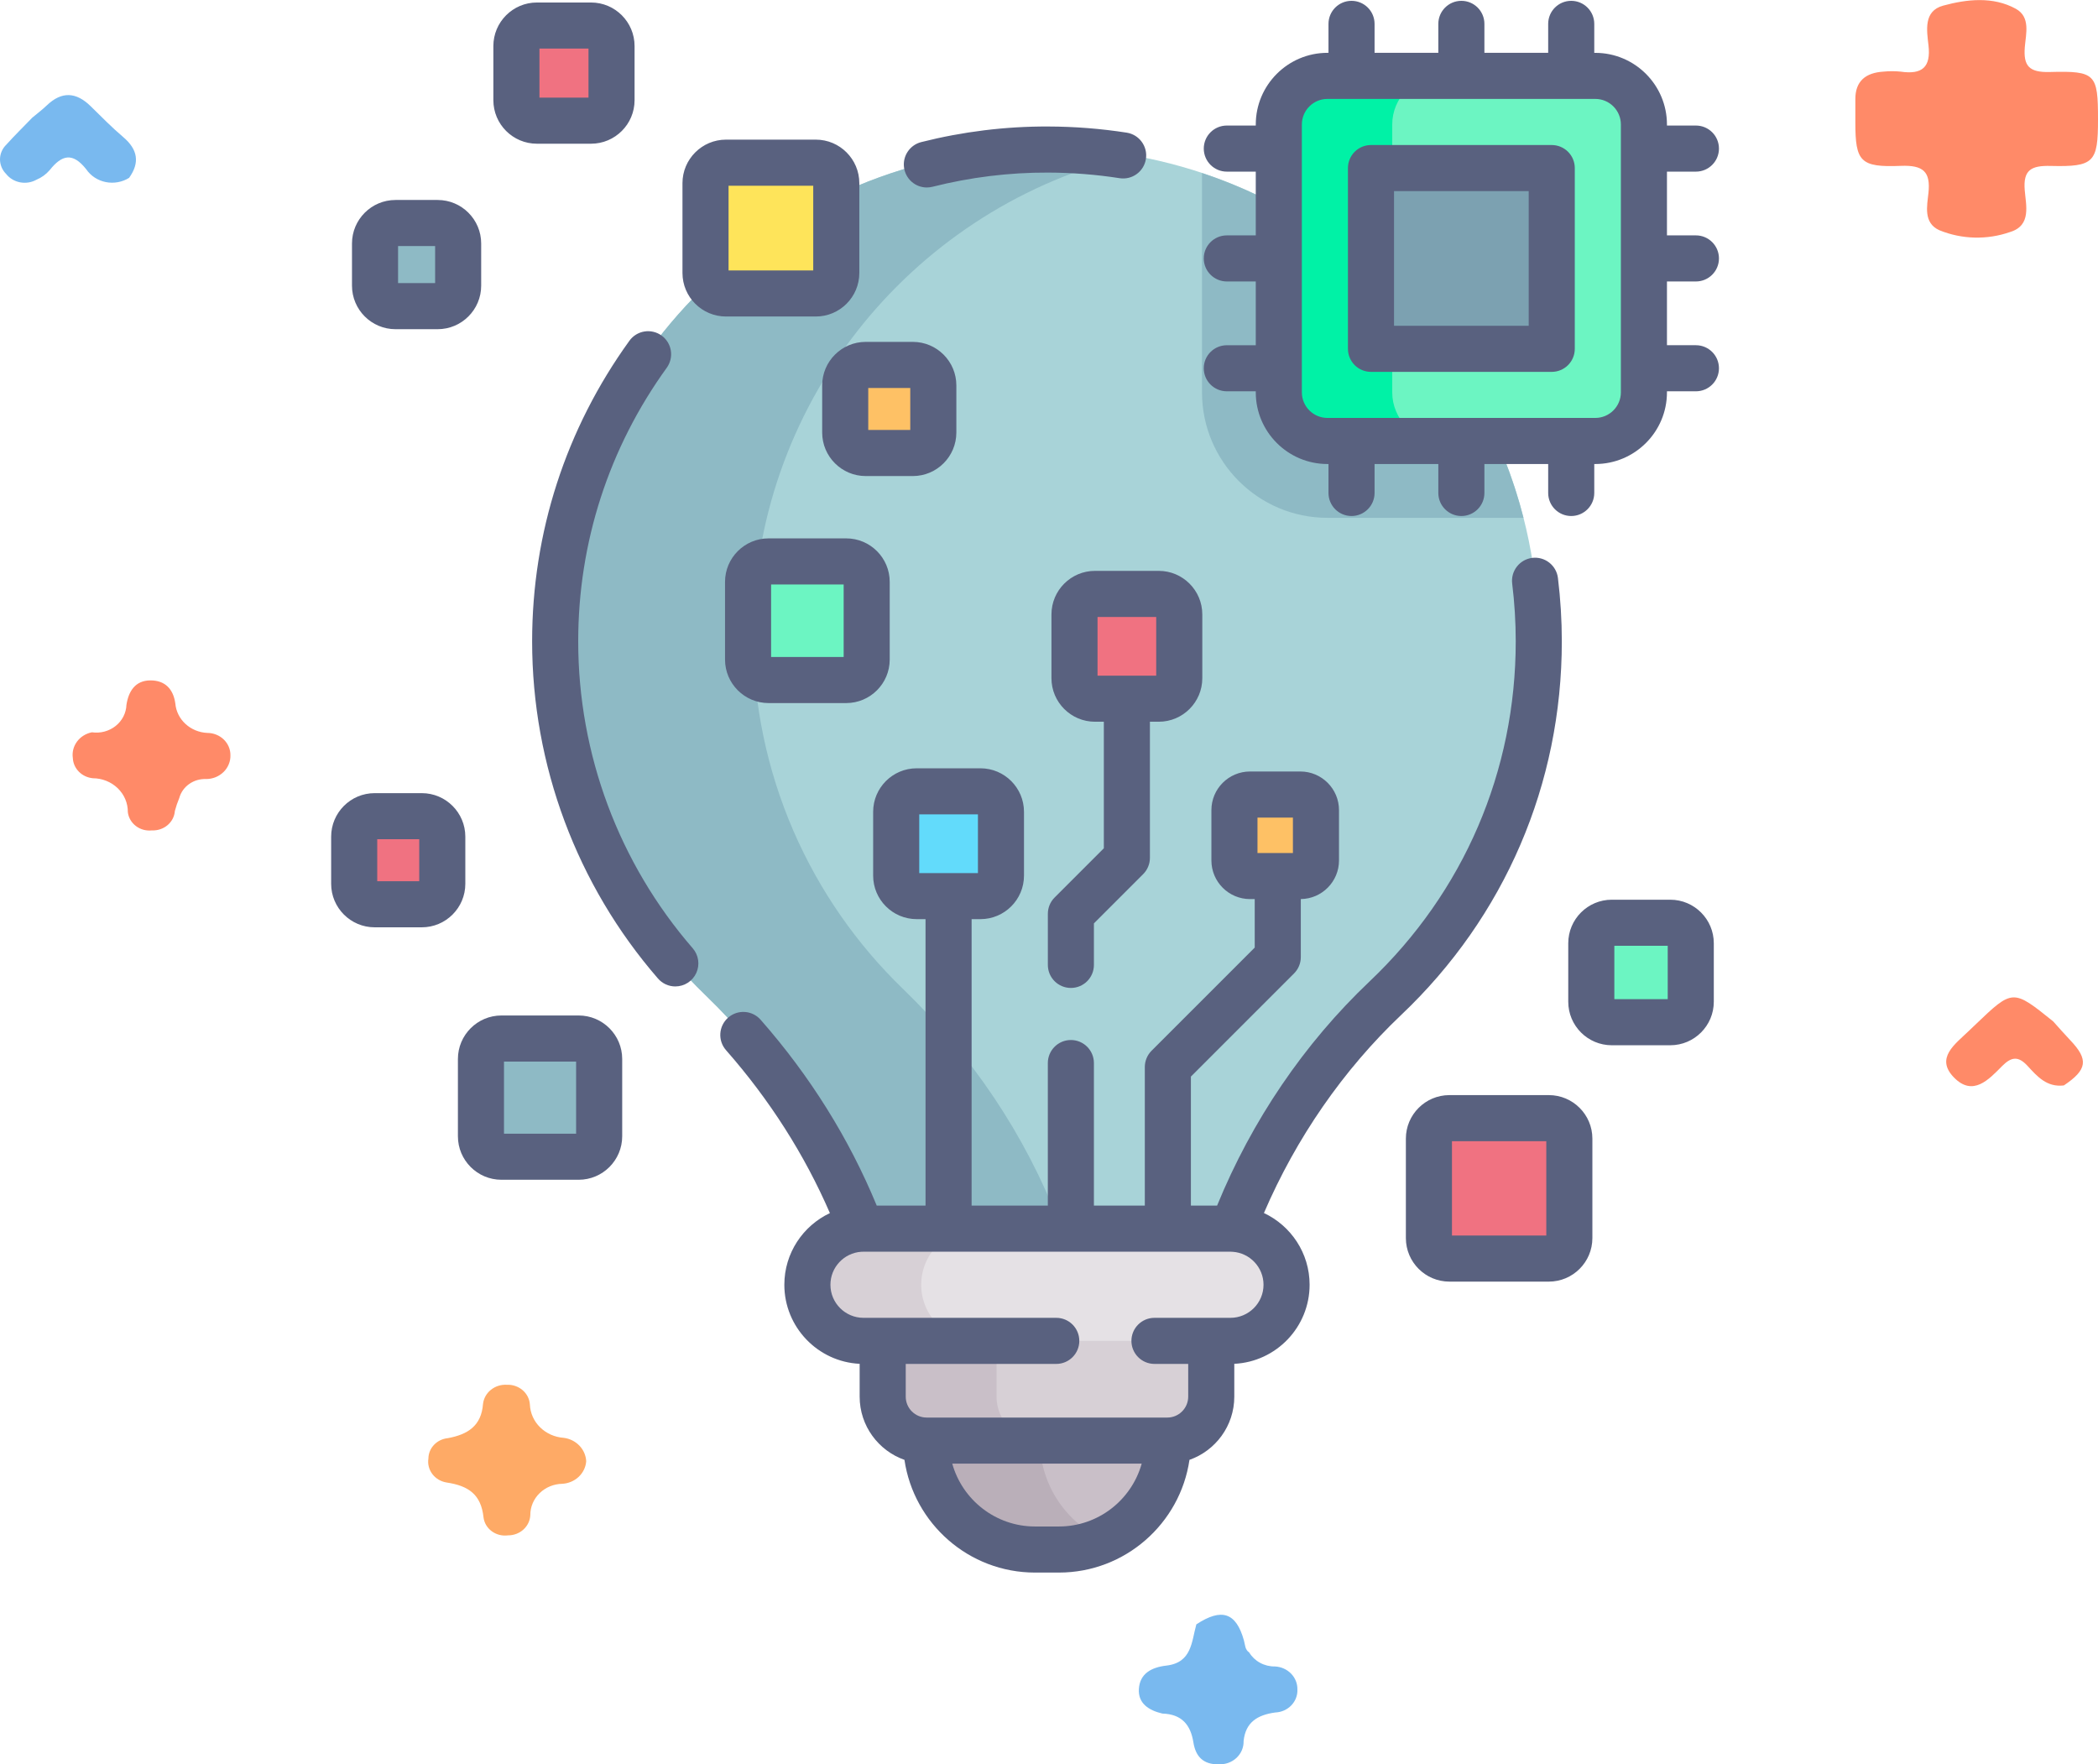
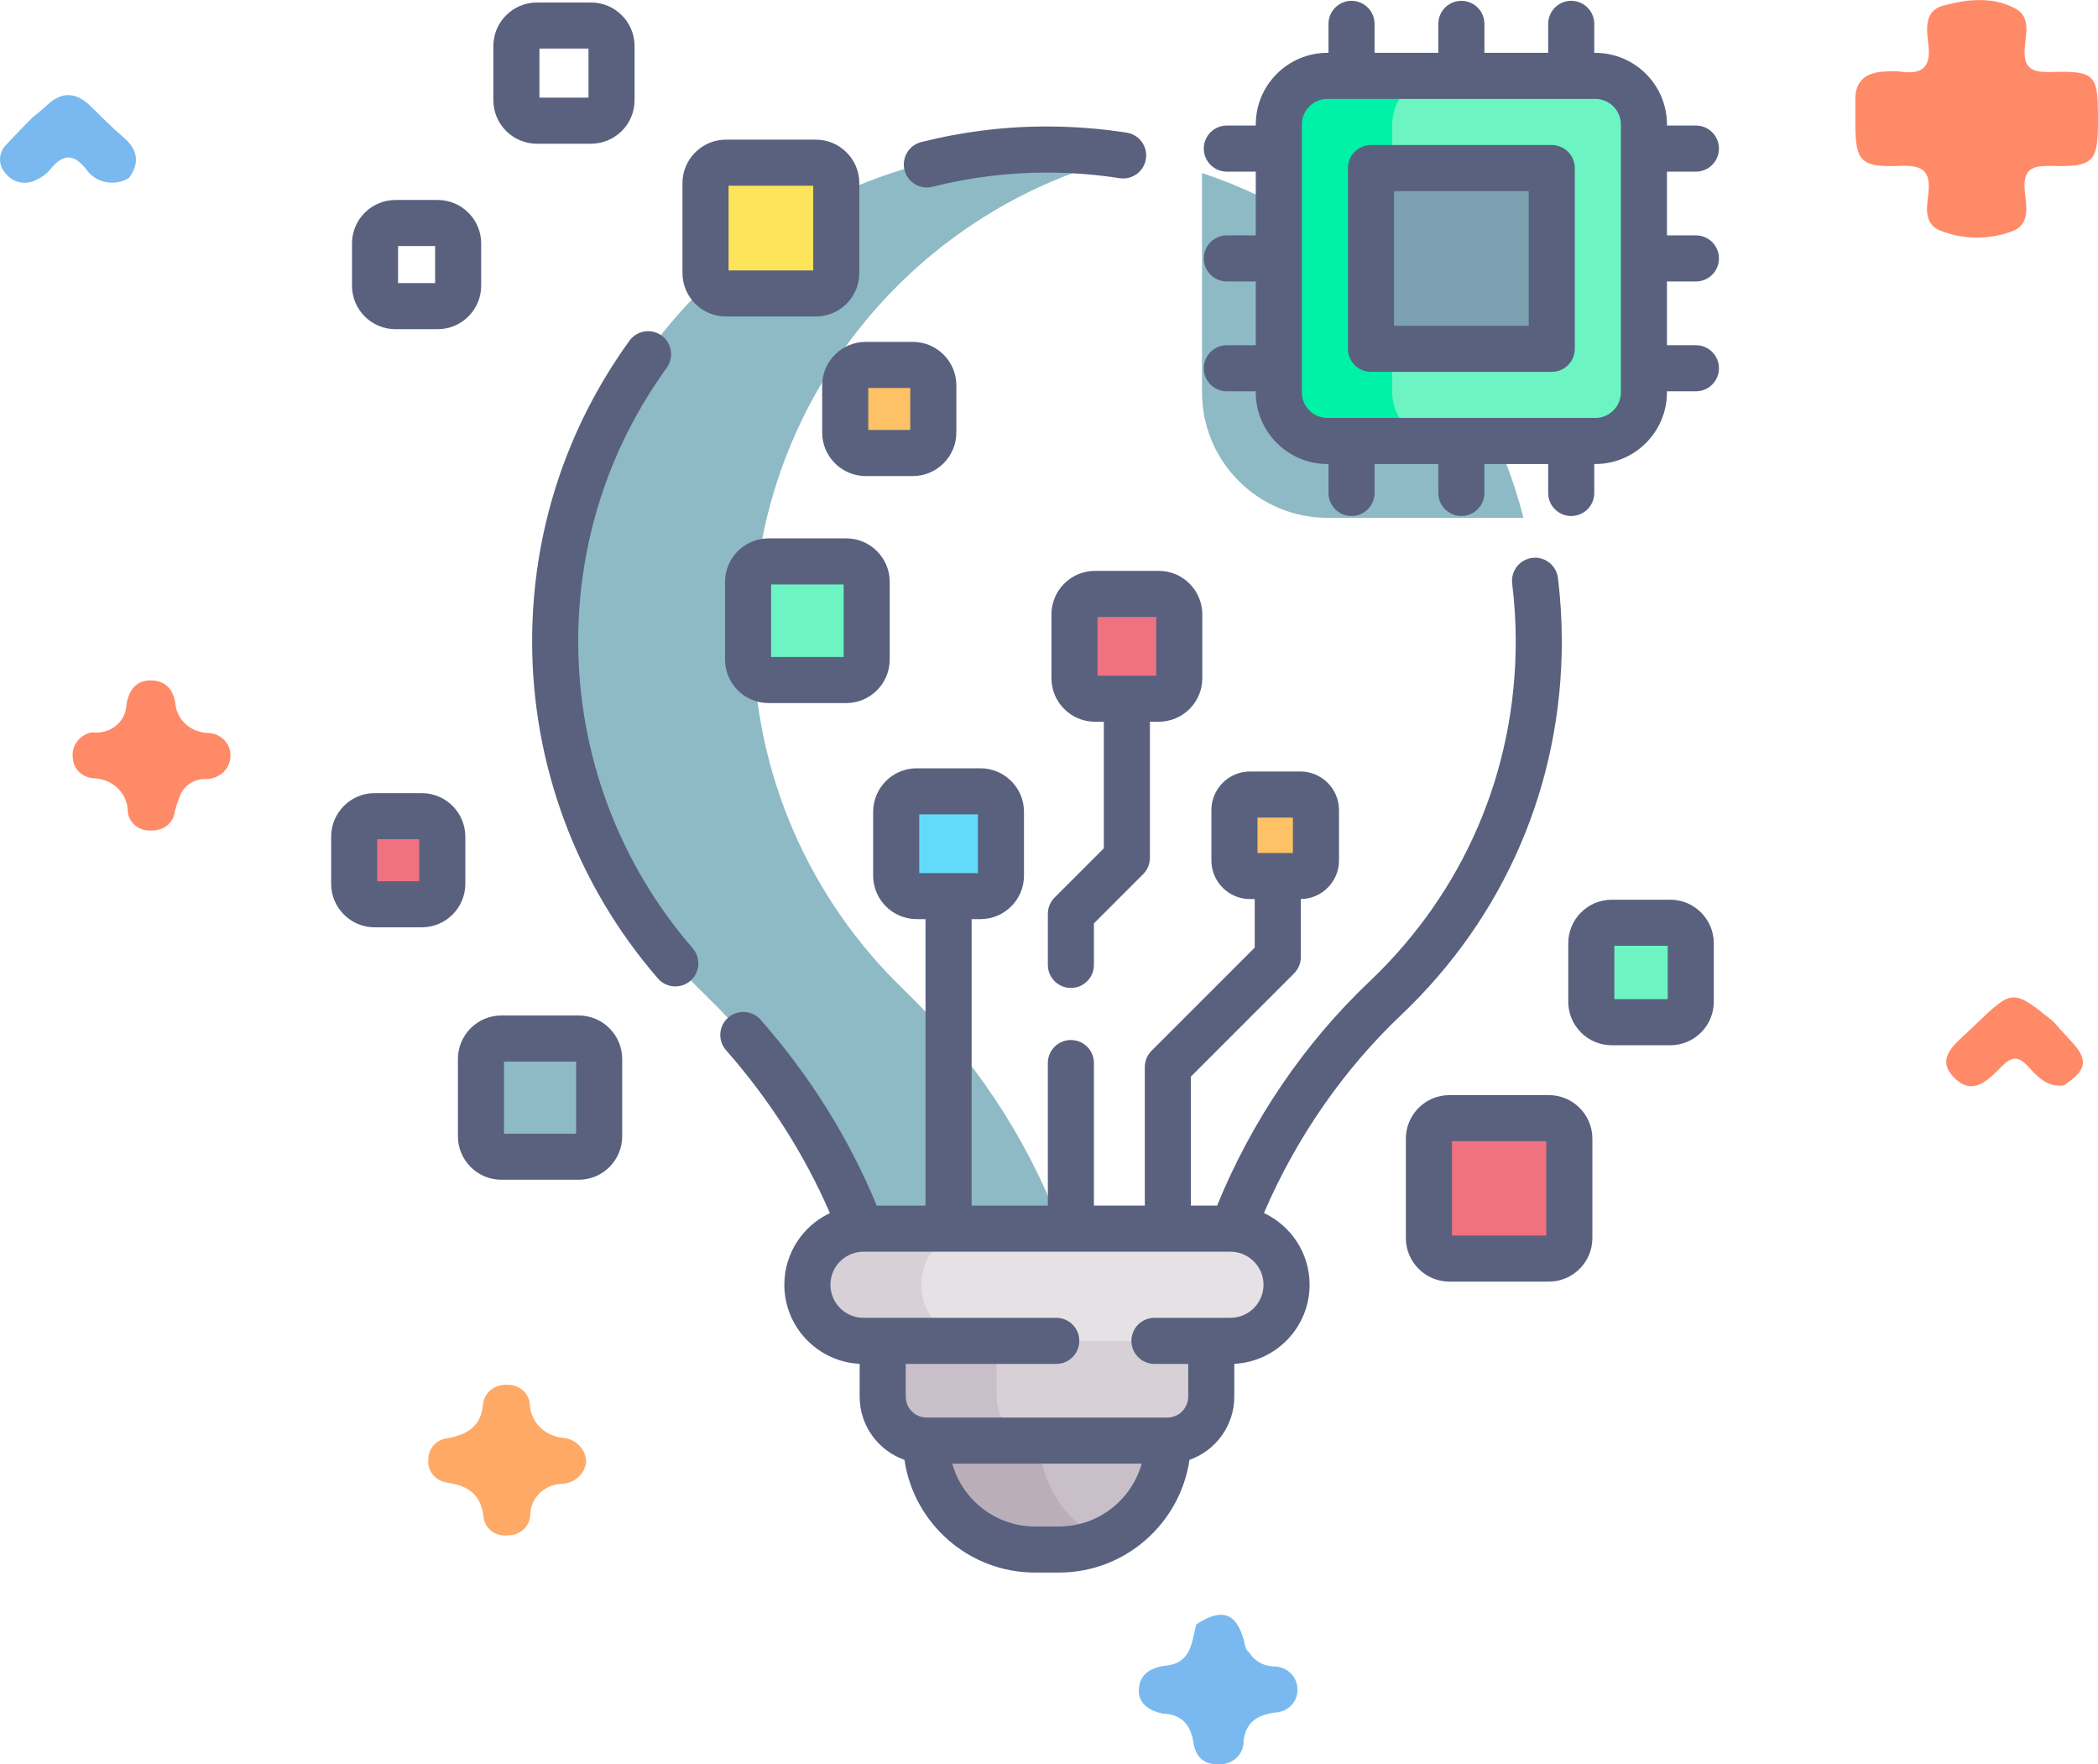
<svg xmlns="http://www.w3.org/2000/svg" width="88" height="74" viewBox="0 0 88 74" fill="none">
  <path d="M48.756 71.875C48.182 71.741 47.73 71.446 47.77 70.84C47.812 70.207 48.279 69.937 48.927 69.862C49.997 69.737 49.978 68.853 50.181 68.133C51.245 67.434 51.851 67.636 52.177 68.811C52.227 68.992 52.218 69.19 52.399 69.315C52.508 69.495 52.666 69.645 52.856 69.747C53.046 69.85 53.261 69.903 53.479 69.899C53.737 69.912 53.979 70.02 54.155 70.201C54.33 70.381 54.425 70.62 54.419 70.866C54.425 70.988 54.404 71.11 54.36 71.224C54.316 71.338 54.249 71.443 54.162 71.533C54.076 71.622 53.971 71.695 53.855 71.746C53.739 71.797 53.614 71.825 53.486 71.83C52.745 71.933 52.243 72.237 52.162 73.032C52.166 73.162 52.141 73.291 52.09 73.412C52.039 73.532 51.963 73.641 51.866 73.732C51.769 73.823 51.653 73.894 51.526 73.941C51.399 73.987 51.263 74.008 51.127 74.003C50.447 74.02 50.146 73.65 50.056 73.081C49.94 72.352 49.574 71.9 48.756 71.875Z" fill="#79B9EF" />
  <path d="M86.568 45.528C85.851 45.615 85.448 45.146 85.048 44.712C84.663 44.292 84.373 44.318 83.979 44.715C83.423 45.276 82.754 46.017 81.953 45.189C81.169 44.379 82.002 43.801 82.568 43.254C82.663 43.162 82.76 43.07 82.856 42.979C84.426 41.478 84.426 41.478 86.12 42.842C86.358 43.105 86.59 43.373 86.835 43.63C87.611 44.444 87.553 44.867 86.568 45.528Z" fill="#FF8A68" />
  <path d="M24.588 61.292C24.57 61.539 24.458 61.77 24.274 61.944C24.09 62.118 23.846 62.222 23.588 62.237C23.228 62.243 22.885 62.385 22.634 62.63C22.382 62.876 22.242 63.206 22.244 63.549C22.234 63.779 22.131 63.997 21.956 64.155C21.782 64.314 21.549 64.402 21.308 64.4C21.188 64.416 21.066 64.409 20.95 64.38C20.833 64.35 20.723 64.299 20.628 64.229C20.532 64.158 20.452 64.07 20.392 63.97C20.333 63.87 20.295 63.759 20.281 63.645C20.18 62.696 19.663 62.321 18.732 62.183C18.492 62.144 18.278 62.018 18.136 61.83C17.993 61.642 17.933 61.408 17.969 61.179C17.971 60.966 18.054 60.762 18.204 60.604C18.353 60.446 18.558 60.347 18.78 60.324C19.624 60.169 20.191 59.807 20.26 58.886C20.287 58.655 20.406 58.442 20.593 58.293C20.78 58.144 21.02 58.069 21.262 58.084C21.505 58.074 21.741 58.156 21.921 58.31C22.102 58.465 22.211 58.681 22.226 58.912C22.241 59.271 22.393 59.612 22.655 59.869C22.917 60.127 23.269 60.283 23.644 60.309C23.897 60.341 24.13 60.457 24.303 60.637C24.476 60.817 24.576 61.049 24.588 61.292Z" fill="#FEAA66" />
  <path d="M1.354 4.935C1.557 4.765 1.77 4.605 1.96 4.423C2.59 3.819 3.196 3.859 3.803 4.455C4.252 4.895 4.693 5.346 5.172 5.753C5.779 6.269 5.873 6.822 5.415 7.46C5.273 7.549 5.113 7.611 4.946 7.641C4.779 7.672 4.607 7.671 4.44 7.638C4.273 7.605 4.115 7.541 3.974 7.449C3.833 7.357 3.713 7.24 3.62 7.104C3.044 6.374 2.592 6.496 2.082 7.138C1.932 7.313 1.741 7.451 1.524 7.541C1.317 7.655 1.073 7.693 0.839 7.647C0.604 7.601 0.396 7.475 0.253 7.292C0.088 7.126 -0.002 6.905 5.18773e-05 6.676C0.003 6.448 0.098 6.229 0.267 6.066C0.615 5.679 0.99 5.312 1.354 4.935Z" fill="#79B9EF" />
  <path d="M3.854 30.716C4.031 30.741 4.211 30.731 4.382 30.685C4.554 30.639 4.714 30.559 4.851 30.45C4.988 30.341 5.099 30.205 5.177 30.052C5.255 29.899 5.298 29.732 5.304 29.562C5.392 28.997 5.671 28.541 6.309 28.539C6.915 28.537 7.269 28.893 7.354 29.507C7.382 29.833 7.533 30.138 7.78 30.365C8.026 30.592 8.351 30.726 8.693 30.742C8.821 30.742 8.948 30.766 9.066 30.813C9.184 30.859 9.291 30.928 9.381 31.014C9.472 31.101 9.543 31.203 9.592 31.316C9.641 31.428 9.666 31.549 9.665 31.671C9.67 31.802 9.647 31.932 9.597 32.053C9.548 32.175 9.474 32.286 9.378 32.38C9.283 32.473 9.169 32.548 9.044 32.599C8.918 32.65 8.782 32.676 8.646 32.676C8.391 32.666 8.141 32.739 7.936 32.884C7.731 33.028 7.584 33.236 7.52 33.471C7.446 33.648 7.384 33.831 7.335 34.016C7.318 34.245 7.208 34.458 7.029 34.61C6.85 34.762 6.615 34.841 6.375 34.831C6.256 34.844 6.135 34.835 6.019 34.804C5.904 34.773 5.796 34.72 5.701 34.648C5.607 34.577 5.529 34.489 5.47 34.388C5.412 34.288 5.375 34.177 5.362 34.063C5.364 33.878 5.327 33.694 5.255 33.522C5.182 33.35 5.074 33.194 4.938 33.062C4.801 32.93 4.639 32.825 4.46 32.753C4.281 32.681 4.089 32.644 3.895 32.643C3.671 32.622 3.464 32.525 3.309 32.369C3.155 32.214 3.065 32.01 3.055 31.797C3.019 31.553 3.082 31.306 3.231 31.105C3.379 30.905 3.602 30.766 3.854 30.716Z" fill="#FF8A68" />
  <path d="M88 5.013C88 6.808 87.84 7.005 86.015 6.96C85.19 6.939 84.86 7.134 84.926 7.969C84.976 8.606 85.218 9.456 84.315 9.731C83.352 10.069 82.29 10.043 81.346 9.657C80.666 9.349 80.831 8.64 80.889 8.087C80.981 7.204 80.674 6.919 79.729 6.957C78.025 7.026 77.823 6.778 77.822 5.135C77.822 4.812 77.825 4.489 77.822 4.166C77.818 3.407 78.248 3.049 79.007 3.004C79.243 2.98 79.481 2.98 79.717 3.004C80.637 3.139 80.992 2.81 80.89 1.904C80.821 1.285 80.67 0.463 81.506 0.236C82.499 -0.034 83.592 -0.157 84.549 0.366C85.181 0.712 84.974 1.422 84.93 1.976C84.868 2.76 85.102 3.044 85.979 3.02C87.905 2.967 88 3.106 88 5.013Z" fill="#FF8A68" />
  <path d="M48.985 60.426L48.482 58.262H39.078L38.844 60.426C38.844 62.95 40.889 64.995 43.413 64.995H44.416C46.94 64.995 48.985 62.95 48.985 60.426Z" fill="#C9BFC8" />
-   <path d="M43.915 6.207C32.646 6.207 23.489 15.243 23.291 26.463C23.291 26.505 23.29 26.546 23.29 26.589C23.288 26.671 23.287 26.753 23.287 26.835V26.899C23.287 32.721 25.699 37.98 29.579 41.73C32.445 44.502 34.702 47.832 36.123 51.536L37.924 57.562H49.666L51.705 51.536C53.093 47.883 55.264 44.565 58.109 41.867C62.072 38.108 64.543 32.792 64.543 26.899V26.835C64.543 15.443 55.308 6.207 43.915 6.207Z" fill="#A8D3D8" />
  <path d="M46.223 57.316L44.422 51.29C43.001 47.585 40.745 44.255 37.879 41.483C33.999 37.734 31.587 32.475 31.587 26.653V26.588C31.587 26.506 31.588 26.425 31.589 26.342C31.589 26.3 31.591 26.259 31.591 26.216C31.76 16.625 38.477 8.631 47.462 6.512C46.291 6.309 45.104 6.207 43.915 6.207C32.646 6.207 23.489 15.243 23.291 26.463C23.291 26.505 23.29 26.546 23.29 26.589C23.288 26.671 23.287 26.753 23.287 26.835V26.899C23.287 32.721 25.699 37.98 29.579 41.73C32.445 44.502 34.702 47.832 36.123 51.536L37.924 57.562H49.666L49.75 57.316H46.223Z" fill="#8EBAC5" />
  <path d="M43.618 60.426L43.852 58.262H39.078L38.844 60.426C38.844 62.95 40.889 64.995 43.413 64.995H44.416C45.066 64.996 45.709 64.857 46.302 64.588C44.719 63.87 43.618 62.277 43.618 60.426Z" fill="#BAAFB9" />
  <path d="M50.805 55.34H37.024V58.582C37.024 59.6 37.849 60.425 38.867 60.425H48.963C49.98 60.425 50.805 59.6 50.805 58.582V55.34Z" fill="#D7D0D6" />
  <path d="M41.799 58.582V55.34H37.024V58.582C37.024 59.6 37.849 60.425 38.867 60.425H43.641C42.624 60.425 41.799 59.6 41.799 58.582Z" fill="#C9BFC8" />
  <path d="M51.61 51.535H36.219C34.919 51.535 33.865 52.589 33.865 53.889C33.865 55.189 34.919 56.243 36.219 56.243H51.61C52.91 56.243 53.964 55.19 53.964 53.889C53.964 52.589 52.91 51.535 51.61 51.535Z" fill="#E5E1E5" />
  <path d="M38.64 53.889C38.64 52.589 39.694 51.535 40.994 51.535H36.219C34.919 51.535 33.865 52.589 33.865 53.889C33.865 55.19 34.919 56.243 36.219 56.243H40.994C39.694 56.243 38.64 55.189 38.64 53.889Z" fill="#D7D0D6" />
  <path d="M48.605 29.305H45.928C45.7 29.305 45.482 29.214 45.321 29.053C45.16 28.892 45.069 28.674 45.069 28.446V25.769C45.069 25.541 45.16 25.323 45.321 25.162C45.482 25.001 45.7 24.91 45.928 24.91H48.605C48.833 24.91 49.051 25.001 49.212 25.162C49.373 25.323 49.464 25.541 49.464 25.769V28.446C49.464 28.674 49.373 28.892 49.212 29.053C49.051 29.214 48.833 29.305 48.605 29.305Z" fill="#F07281" />
  <path d="M41.125 37.586H38.449C38.221 37.586 38.002 37.495 37.841 37.334C37.68 37.173 37.59 36.955 37.59 36.727V34.05C37.59 33.938 37.612 33.826 37.655 33.722C37.698 33.617 37.762 33.523 37.841 33.443C37.921 33.363 38.016 33.3 38.12 33.257C38.224 33.214 38.336 33.191 38.449 33.191H41.125C41.238 33.191 41.35 33.214 41.454 33.257C41.558 33.3 41.653 33.363 41.733 33.443C41.812 33.523 41.876 33.617 41.919 33.722C41.962 33.826 41.984 33.938 41.984 34.05V36.727C41.984 36.955 41.894 37.173 41.733 37.334C41.572 37.495 41.353 37.586 41.125 37.586Z" fill="#62DBFB" />
  <path d="M35.494 28.518H32.237C32.009 28.518 31.791 28.428 31.63 28.267C31.468 28.106 31.378 27.887 31.378 27.659V24.402C31.378 24.174 31.468 23.956 31.63 23.794C31.791 23.634 32.009 23.543 32.237 23.543H35.494C35.722 23.543 35.941 23.634 36.102 23.794C36.263 23.956 36.353 24.174 36.353 24.402V27.659C36.353 27.887 36.263 28.106 36.102 28.267C35.941 28.428 35.722 28.518 35.494 28.518Z" fill="#6CF5C2" />
  <path d="M38.289 19H36.312C36.084 19 35.866 18.909 35.705 18.748C35.544 18.587 35.453 18.369 35.453 18.141V16.163C35.453 15.936 35.544 15.717 35.705 15.556C35.866 15.395 36.084 15.305 36.312 15.305H38.289C38.517 15.305 38.735 15.395 38.897 15.556C39.058 15.717 39.148 15.936 39.148 16.163V18.141C39.148 18.369 39.058 18.587 38.897 18.748C38.735 18.909 38.517 19 38.289 19Z" fill="#FEC165" />
  <path d="M17.692 37.925H15.715C15.488 37.925 15.269 37.835 15.108 37.674C14.947 37.513 14.856 37.294 14.856 37.067V35.089C14.856 34.861 14.947 34.643 15.108 34.482C15.269 34.321 15.488 34.23 15.715 34.23H17.692C17.92 34.23 18.139 34.321 18.3 34.482C18.461 34.643 18.551 34.861 18.551 35.089V37.067C18.551 37.179 18.529 37.291 18.486 37.395C18.443 37.499 18.38 37.594 18.3 37.674C18.22 37.754 18.125 37.817 18.021 37.86C17.917 37.903 17.805 37.925 17.692 37.925Z" fill="#F07281" />
  <path d="M24.272 48.517H21.032C20.804 48.517 20.585 48.426 20.424 48.265C20.263 48.104 20.173 47.886 20.173 47.658V44.417C20.173 44.305 20.195 44.193 20.238 44.089C20.281 43.985 20.345 43.89 20.424 43.81C20.504 43.73 20.599 43.667 20.703 43.624C20.807 43.581 20.919 43.559 21.032 43.559H24.272C24.385 43.559 24.497 43.581 24.601 43.624C24.705 43.667 24.8 43.73 24.88 43.81C24.959 43.89 25.023 43.985 25.066 44.089C25.109 44.193 25.131 44.305 25.131 44.417V47.658C25.131 47.771 25.109 47.882 25.066 47.987C25.023 48.091 24.959 48.185 24.879 48.265C24.8 48.345 24.705 48.408 24.601 48.451C24.497 48.495 24.385 48.517 24.272 48.517Z" fill="#8EBAC5" />
  <path d="M34.219 12.31H30.452C30.224 12.31 30.005 12.219 29.844 12.058C29.683 11.897 29.593 11.678 29.593 11.451V7.683C29.593 7.455 29.683 7.237 29.844 7.076C30.005 6.915 30.224 6.824 30.452 6.824H34.219C34.447 6.824 34.665 6.915 34.826 7.076C34.987 7.237 35.078 7.455 35.078 7.683V11.451C35.078 11.563 35.056 11.675 35.013 11.779C34.969 11.883 34.906 11.978 34.827 12.058C34.747 12.138 34.652 12.201 34.548 12.244C34.444 12.287 34.332 12.31 34.219 12.31Z" fill="#FEE45A" />
  <path d="M64.966 52.788H60.794C60.682 52.788 60.57 52.766 60.466 52.723C60.361 52.68 60.267 52.616 60.187 52.537C60.107 52.457 60.044 52.362 60.001 52.258C59.958 52.154 59.935 52.042 59.935 51.929V47.757C59.935 47.645 59.958 47.533 60.001 47.429C60.044 47.324 60.107 47.23 60.187 47.15C60.267 47.07 60.361 47.007 60.466 46.964C60.57 46.921 60.682 46.898 60.794 46.898H64.966C65.194 46.898 65.413 46.989 65.574 47.15C65.735 47.311 65.825 47.529 65.825 47.757V51.929C65.825 52.157 65.735 52.376 65.574 52.537C65.413 52.698 65.194 52.788 64.966 52.788Z" fill="#F07281" />
  <path d="M70.059 42.875H67.605C67.377 42.875 67.159 42.785 66.998 42.623C66.837 42.462 66.746 42.244 66.746 42.016V39.562C66.746 39.334 66.837 39.116 66.998 38.955C67.159 38.794 67.377 38.703 67.605 38.703H70.059C70.172 38.703 70.284 38.725 70.388 38.769C70.492 38.812 70.587 38.875 70.666 38.955C70.746 39.034 70.809 39.129 70.853 39.233C70.896 39.337 70.918 39.449 70.918 39.562V42.016C70.918 42.129 70.896 42.241 70.853 42.345C70.809 42.449 70.746 42.544 70.666 42.623C70.587 42.703 70.492 42.767 70.388 42.81C70.284 42.853 70.172 42.875 70.059 42.875Z" fill="#6CF5C2" />
-   <path d="M24.791 5.064H22.519C22.291 5.064 22.073 4.974 21.912 4.813C21.751 4.652 21.66 4.433 21.66 4.205V1.933C21.66 1.705 21.751 1.487 21.912 1.326C22.073 1.165 22.291 1.074 22.519 1.074H24.791C25.019 1.074 25.238 1.165 25.399 1.326C25.56 1.487 25.65 1.705 25.65 1.933V4.205C25.65 4.433 25.56 4.652 25.399 4.813C25.238 4.974 25.019 5.064 24.791 5.064Z" fill="#F07281" />
-   <path d="M18.359 12.838H16.589C16.361 12.838 16.143 12.748 15.982 12.587C15.821 12.426 15.73 12.207 15.73 11.98V10.21C15.73 9.983 15.821 9.764 15.982 9.603C16.143 9.442 16.361 9.352 16.589 9.352H18.359C18.471 9.352 18.583 9.374 18.687 9.417C18.791 9.46 18.886 9.523 18.966 9.603C19.046 9.683 19.109 9.778 19.152 9.882C19.195 9.986 19.217 10.098 19.217 10.21V11.98C19.217 12.092 19.195 12.204 19.152 12.308C19.109 12.412 19.046 12.507 18.966 12.587C18.886 12.667 18.791 12.73 18.687 12.773C18.583 12.816 18.471 12.838 18.359 12.838Z" fill="#8EBAC5" />
  <path d="M54.544 36.743H52.432C52.346 36.743 52.261 36.727 52.182 36.694C52.102 36.661 52.03 36.613 51.97 36.552C51.909 36.491 51.861 36.419 51.828 36.34C51.795 36.261 51.778 36.176 51.778 36.09V33.978C51.778 33.892 51.795 33.807 51.828 33.728C51.861 33.648 51.909 33.576 51.97 33.516C52.03 33.455 52.102 33.407 52.182 33.374C52.261 33.341 52.346 33.324 52.432 33.324H54.544C54.63 33.324 54.715 33.341 54.794 33.374C54.873 33.407 54.945 33.455 55.006 33.516C55.067 33.576 55.115 33.648 55.148 33.728C55.181 33.807 55.197 33.892 55.197 33.978V36.09C55.197 36.176 55.181 36.261 55.148 36.34C55.115 36.419 55.067 36.491 55.006 36.552C54.946 36.613 54.873 36.661 54.794 36.694C54.715 36.727 54.63 36.743 54.544 36.743Z" fill="#FEC165" />
  <path d="M50.418 7.258V16.459C50.418 19.36 52.778 21.72 55.679 21.72H63.902C62.163 14.909 57.034 9.454 50.418 7.258Z" fill="#8EBAC5" />
  <path d="M66.915 18.497H55.68C54.553 18.497 53.641 17.584 53.641 16.458V5.223C53.641 4.096 54.554 3.184 55.68 3.184H66.915C68.041 3.184 68.954 4.097 68.954 5.223V16.458C68.954 17.584 68.041 18.497 66.915 18.497Z" fill="#6CF5C2" />
  <path d="M58.397 16.458V5.223C58.397 4.096 59.31 3.184 60.436 3.184H55.679C54.553 3.184 53.64 4.097 53.64 5.223V16.458C53.64 17.584 54.553 18.497 55.679 18.497H60.436C59.31 18.497 58.397 17.584 58.397 16.458Z" fill="#00F2A6" />
  <path d="M57.506 14.042V7.634C57.506 7.478 57.568 7.329 57.678 7.219C57.788 7.109 57.937 7.047 58.093 7.047H64.5C64.578 7.047 64.654 7.062 64.725 7.092C64.796 7.121 64.861 7.164 64.916 7.219C64.97 7.273 65.013 7.338 65.043 7.409C65.072 7.481 65.088 7.557 65.088 7.634V14.041C65.088 14.118 65.072 14.195 65.043 14.266C65.013 14.337 64.97 14.402 64.916 14.457C64.861 14.511 64.796 14.554 64.725 14.584C64.654 14.614 64.578 14.629 64.5 14.629H58.093C58.016 14.629 57.94 14.614 57.868 14.584C57.797 14.555 57.732 14.511 57.678 14.457C57.623 14.402 57.58 14.338 57.551 14.266C57.521 14.195 57.506 14.119 57.506 14.042Z" fill="#7CA1B1" />
  <path d="M58.093 7.047C57.937 7.047 57.788 7.109 57.678 7.219C57.568 7.329 57.506 7.478 57.506 7.634V14.041C57.506 14.197 57.568 14.347 57.678 14.457C57.788 14.567 57.937 14.629 58.093 14.629H58.397V7.047H58.093Z" fill="#678D98" />
  <path d="M44.103 25.771V28.448C44.103 29.454 44.922 30.273 45.928 30.273H46.3V35.581L44.234 37.647C44.053 37.828 43.952 38.074 43.952 38.33V40.473C43.952 41.007 44.384 41.439 44.918 41.439C45.452 41.439 45.884 41.007 45.884 40.473V38.731L47.95 36.665C48.131 36.484 48.233 36.238 48.233 35.982V30.273H48.605C49.611 30.273 50.43 29.454 50.43 28.448V25.771C50.43 24.764 49.611 23.945 48.605 23.945H45.928C44.922 23.945 44.103 24.764 44.103 25.771ZM46.036 25.878H48.497V28.34H46.036V25.878ZM32.237 22.582C31.23 22.582 30.411 23.4 30.411 24.407V27.665C30.411 28.671 31.23 29.49 32.237 29.49H35.494C36.501 29.49 37.319 28.671 37.319 27.665V24.407C37.319 23.4 36.501 22.582 35.494 22.582H32.237ZM35.387 27.557H32.344V24.515H35.387V27.557ZM34.486 16.165V18.142C34.486 19.149 35.305 19.968 36.312 19.968H38.289C39.295 19.968 40.114 19.149 40.114 18.142V16.165C40.114 15.159 39.295 14.34 38.289 14.34H36.312C35.305 14.34 34.486 15.159 34.486 16.165ZM36.419 16.273H38.181V18.035H36.419V16.273ZM19.518 35.093C19.518 34.087 18.699 33.268 17.692 33.268H15.715C14.708 33.268 13.89 34.087 13.89 35.093V37.071C13.89 38.077 14.708 38.896 15.715 38.896H17.692C18.699 38.896 19.518 38.077 19.518 37.071V35.093ZM17.585 36.963H15.823V35.201H17.585L17.585 36.963ZM24.272 42.594H21.032C20.025 42.594 19.207 43.413 19.207 44.419V47.66C19.207 48.666 20.025 49.485 21.032 49.485H24.272C25.279 49.485 26.098 48.666 26.098 47.66V44.419C26.098 43.413 25.279 42.594 24.272 42.594ZM24.165 47.552H21.14V44.527H24.165V47.552Z" fill="#59617F" />
  <path d="M65.51 26.901C65.51 26.017 65.455 25.122 65.347 24.241C65.281 23.712 64.798 23.335 64.269 23.4C64.144 23.416 64.022 23.456 63.911 23.518C63.801 23.581 63.704 23.665 63.626 23.765C63.548 23.865 63.49 23.979 63.456 24.101C63.422 24.224 63.413 24.351 63.428 24.477C63.527 25.282 63.577 26.091 63.577 26.901C63.577 32.35 61.399 37.416 57.444 41.168C54.706 43.764 52.507 47.003 51.051 50.568H49.952V45.157L54.279 40.83C54.46 40.648 54.562 40.403 54.562 40.146V37.711C55.447 37.701 56.164 36.979 56.164 36.092V33.98C56.164 33.087 55.437 32.36 54.544 32.36H52.432C51.538 32.36 50.812 33.087 50.812 33.98V36.092C50.812 36.985 51.538 37.712 52.432 37.712H52.629V39.746L48.302 44.073C48.121 44.254 48.019 44.5 48.019 44.757V50.568H45.884V44.59C45.884 44.056 45.452 43.623 44.918 43.623C44.384 43.623 43.951 44.056 43.951 44.59V50.568H40.754V38.553H41.126C42.132 38.553 42.951 37.734 42.951 36.728V34.051C42.951 33.045 42.132 32.226 41.126 32.226H38.449C37.443 32.226 36.624 33.045 36.624 34.051V36.728C36.624 37.734 37.443 38.553 38.449 38.553H38.821V50.568H36.774C35.612 47.751 33.977 45.131 31.904 42.773C31.552 42.372 30.941 42.333 30.541 42.685C30.14 43.038 30.1 43.648 30.453 44.049C32.28 46.128 33.742 48.422 34.81 50.883C33.682 51.414 32.899 52.561 32.899 53.888C32.899 55.665 34.302 57.12 36.058 57.205V58.583C36.058 59.806 36.844 60.848 37.937 61.233C38.329 63.904 40.635 65.961 43.413 65.961H44.416C47.194 65.961 49.5 63.904 49.892 61.233C50.986 60.848 51.772 59.806 51.772 58.583V57.205C53.528 57.12 54.931 55.665 54.931 53.888C54.931 52.559 54.146 51.411 53.015 50.88C54.367 47.733 56.342 44.876 58.774 42.57C63.118 38.45 65.51 32.885 65.51 26.901ZM52.745 34.293H54.231V35.779H52.745V34.293ZM38.557 34.159H41.019V36.621H38.557V34.159ZM44.416 64.028H43.414C41.762 64.028 40.366 62.911 39.942 61.392H47.888C47.464 62.911 46.068 64.028 44.416 64.028ZM51.61 55.276H48.424C47.89 55.276 47.457 55.709 47.457 56.242C47.457 56.776 47.89 57.209 48.424 57.209H49.839V58.583C49.839 58.815 49.746 59.038 49.582 59.202C49.418 59.366 49.195 59.459 48.963 59.459H38.867C38.634 59.459 38.412 59.366 38.248 59.202C38.083 59.038 37.991 58.815 37.991 58.583V57.209H44.305C44.839 57.209 45.271 56.776 45.271 56.242C45.271 55.709 44.839 55.276 44.305 55.276H36.219C35.454 55.276 34.832 54.654 34.832 53.888C34.832 53.155 35.404 52.554 36.125 52.505C36.136 52.505 36.148 52.505 36.16 52.505C36.182 52.504 36.204 52.503 36.226 52.501L36.232 52.501H51.61L51.602 52.501C51.623 52.503 51.644 52.504 51.665 52.505C51.678 52.505 51.69 52.505 51.703 52.506C52.424 52.554 52.998 53.155 52.998 53.889C52.998 54.654 52.375 55.276 51.61 55.276ZM24.253 26.901C24.253 22.757 25.537 18.788 27.968 15.424C28.042 15.321 28.095 15.204 28.124 15.081C28.154 14.957 28.158 14.829 28.138 14.704C28.118 14.579 28.073 14.459 28.007 14.351C27.94 14.243 27.853 14.149 27.75 14.075C27.647 14 27.531 13.947 27.407 13.918C27.284 13.888 27.156 13.884 27.03 13.904C26.905 13.924 26.785 13.969 26.677 14.035C26.569 14.102 26.475 14.189 26.401 14.292C23.731 17.988 22.32 22.348 22.32 26.901C22.32 32.097 24.193 37.118 27.597 41.042C27.688 41.147 27.8 41.231 27.926 41.289C28.052 41.346 28.189 41.376 28.327 41.376C28.513 41.375 28.694 41.322 28.85 41.222C29.006 41.122 29.129 40.979 29.206 40.81C29.283 40.642 29.31 40.455 29.283 40.271C29.257 40.088 29.178 39.916 29.057 39.776C25.958 36.203 24.252 31.631 24.253 26.901ZM38.877 7.864C38.957 7.864 39.036 7.854 39.114 7.834C40.692 7.436 42.326 7.232 43.96 7.239C44.965 7.242 45.975 7.32 46.961 7.474C47.49 7.556 47.983 7.195 48.065 6.667C48.147 6.14 47.785 5.646 47.258 5.564C46.168 5.395 45.067 5.309 43.964 5.306C42.163 5.299 40.375 5.522 38.641 5.96C38.412 6.018 38.213 6.157 38.08 6.352C37.946 6.546 37.889 6.782 37.918 7.016C37.947 7.25 38.06 7.465 38.237 7.622C38.413 7.778 38.641 7.864 38.877 7.864ZM30.452 13.276H34.219C35.226 13.276 36.044 12.457 36.044 11.45V7.683C36.044 6.676 35.226 5.857 34.219 5.857H30.452C29.445 5.857 28.626 6.676 28.626 7.683V11.45C28.626 12.457 29.445 13.276 30.452 13.276ZM30.559 7.79H34.111V11.343H30.559V7.79ZM64.967 45.934H60.795C59.788 45.934 58.969 46.753 58.969 47.759V51.931C58.969 52.938 59.788 53.757 60.795 53.757H64.967C65.973 53.757 66.792 52.938 66.792 51.931V47.759C66.792 46.753 65.973 45.934 64.967 45.934ZM64.859 51.824H60.902V47.867H64.859V51.824ZM70.059 37.738H67.605C66.598 37.738 65.78 38.557 65.78 39.564V42.018C65.78 43.024 66.598 43.843 67.605 43.843H70.059C71.066 43.843 71.885 43.024 71.885 42.018V39.564C71.885 38.557 71.066 37.738 70.059 37.738ZM69.952 41.91H67.713V39.671H69.952V41.91ZM22.519 6.028H24.792C25.798 6.028 26.617 5.21 26.617 4.203V1.931C26.617 0.924 25.798 0.105 24.792 0.105H22.519C21.513 0.105 20.694 0.924 20.694 1.931V4.203C20.694 5.21 21.513 6.028 22.519 6.028ZM22.627 2.038H24.684V4.096H22.627V2.038ZM16.589 13.808H18.358C19.365 13.808 20.183 12.989 20.183 11.983V10.213C20.183 9.207 19.365 8.388 18.358 8.388H16.589C15.582 8.388 14.764 9.207 14.764 10.213V11.983C14.764 12.989 15.582 13.808 16.589 13.808ZM16.697 10.321H18.251V11.875H16.697V10.321ZM65.087 6.083H57.505C57.249 6.083 57.003 6.185 56.822 6.366C56.641 6.547 56.539 6.793 56.539 7.049V14.631C56.539 14.887 56.641 15.133 56.822 15.315C57.003 15.496 57.249 15.598 57.505 15.598H65.087C65.344 15.598 65.589 15.496 65.771 15.315C65.952 15.133 66.054 14.887 66.054 14.631V7.049C66.054 6.793 65.952 6.547 65.771 6.366C65.589 6.185 65.344 6.083 65.087 6.083ZM64.121 13.665H58.472V8.016H64.121V13.665Z" fill="#59617F" />
  <path d="M71.135 11.806C71.668 11.806 72.101 11.373 72.101 10.84C72.101 10.306 71.668 9.873 71.135 9.873H69.92V7.199H71.135C71.668 7.199 72.101 6.766 72.101 6.232C72.101 5.698 71.668 5.266 71.135 5.266H69.92V5.222C69.92 3.565 68.571 2.217 66.914 2.217H66.871V1.002C66.871 0.468 66.438 0.035 65.904 0.035C65.37 0.035 64.938 0.468 64.938 1.002V2.216H62.263V1.002C62.263 0.468 61.831 0.035 61.297 0.035C60.763 0.035 60.33 0.468 60.33 1.002V2.216H57.656V1.002C57.656 0.468 57.223 0.035 56.689 0.035C56.155 0.035 55.723 0.468 55.723 1.002V2.216H55.679C54.022 2.216 52.673 3.565 52.673 5.222V5.266H51.459C50.925 5.266 50.492 5.698 50.492 6.232C50.492 6.766 50.925 7.199 51.459 7.199H52.673V9.873H51.459C50.925 9.873 50.492 10.306 50.492 10.839C50.492 11.373 50.925 11.806 51.459 11.806H52.673V14.481H51.459C50.925 14.481 50.492 14.913 50.492 15.447C50.492 15.981 50.925 16.413 51.459 16.413H52.673V16.457C52.673 18.114 54.022 19.463 55.679 19.463H55.723V20.677C55.723 21.211 56.155 21.644 56.689 21.644C57.223 21.644 57.656 21.211 57.656 20.677V19.463H60.33V20.677C60.33 21.211 60.763 21.644 61.297 21.644C61.831 21.644 62.263 21.211 62.263 20.677V19.463H64.938V20.677C64.938 21.211 65.37 21.644 65.904 21.644C66.438 21.644 66.871 21.211 66.871 20.677V19.463H66.914C68.571 19.463 69.92 18.114 69.92 16.457V16.413H71.135C71.668 16.413 72.101 15.981 72.101 15.447C72.101 14.913 71.668 14.48 71.135 14.48H69.92V11.806H71.135ZM67.987 16.457C67.987 17.049 67.506 17.53 66.914 17.53H55.679C55.088 17.53 54.606 17.049 54.606 16.457V5.222C54.606 4.63 55.088 4.149 55.679 4.149H66.914C67.506 4.149 67.987 4.63 67.987 5.222V16.457Z" fill="#59617F" />
</svg>